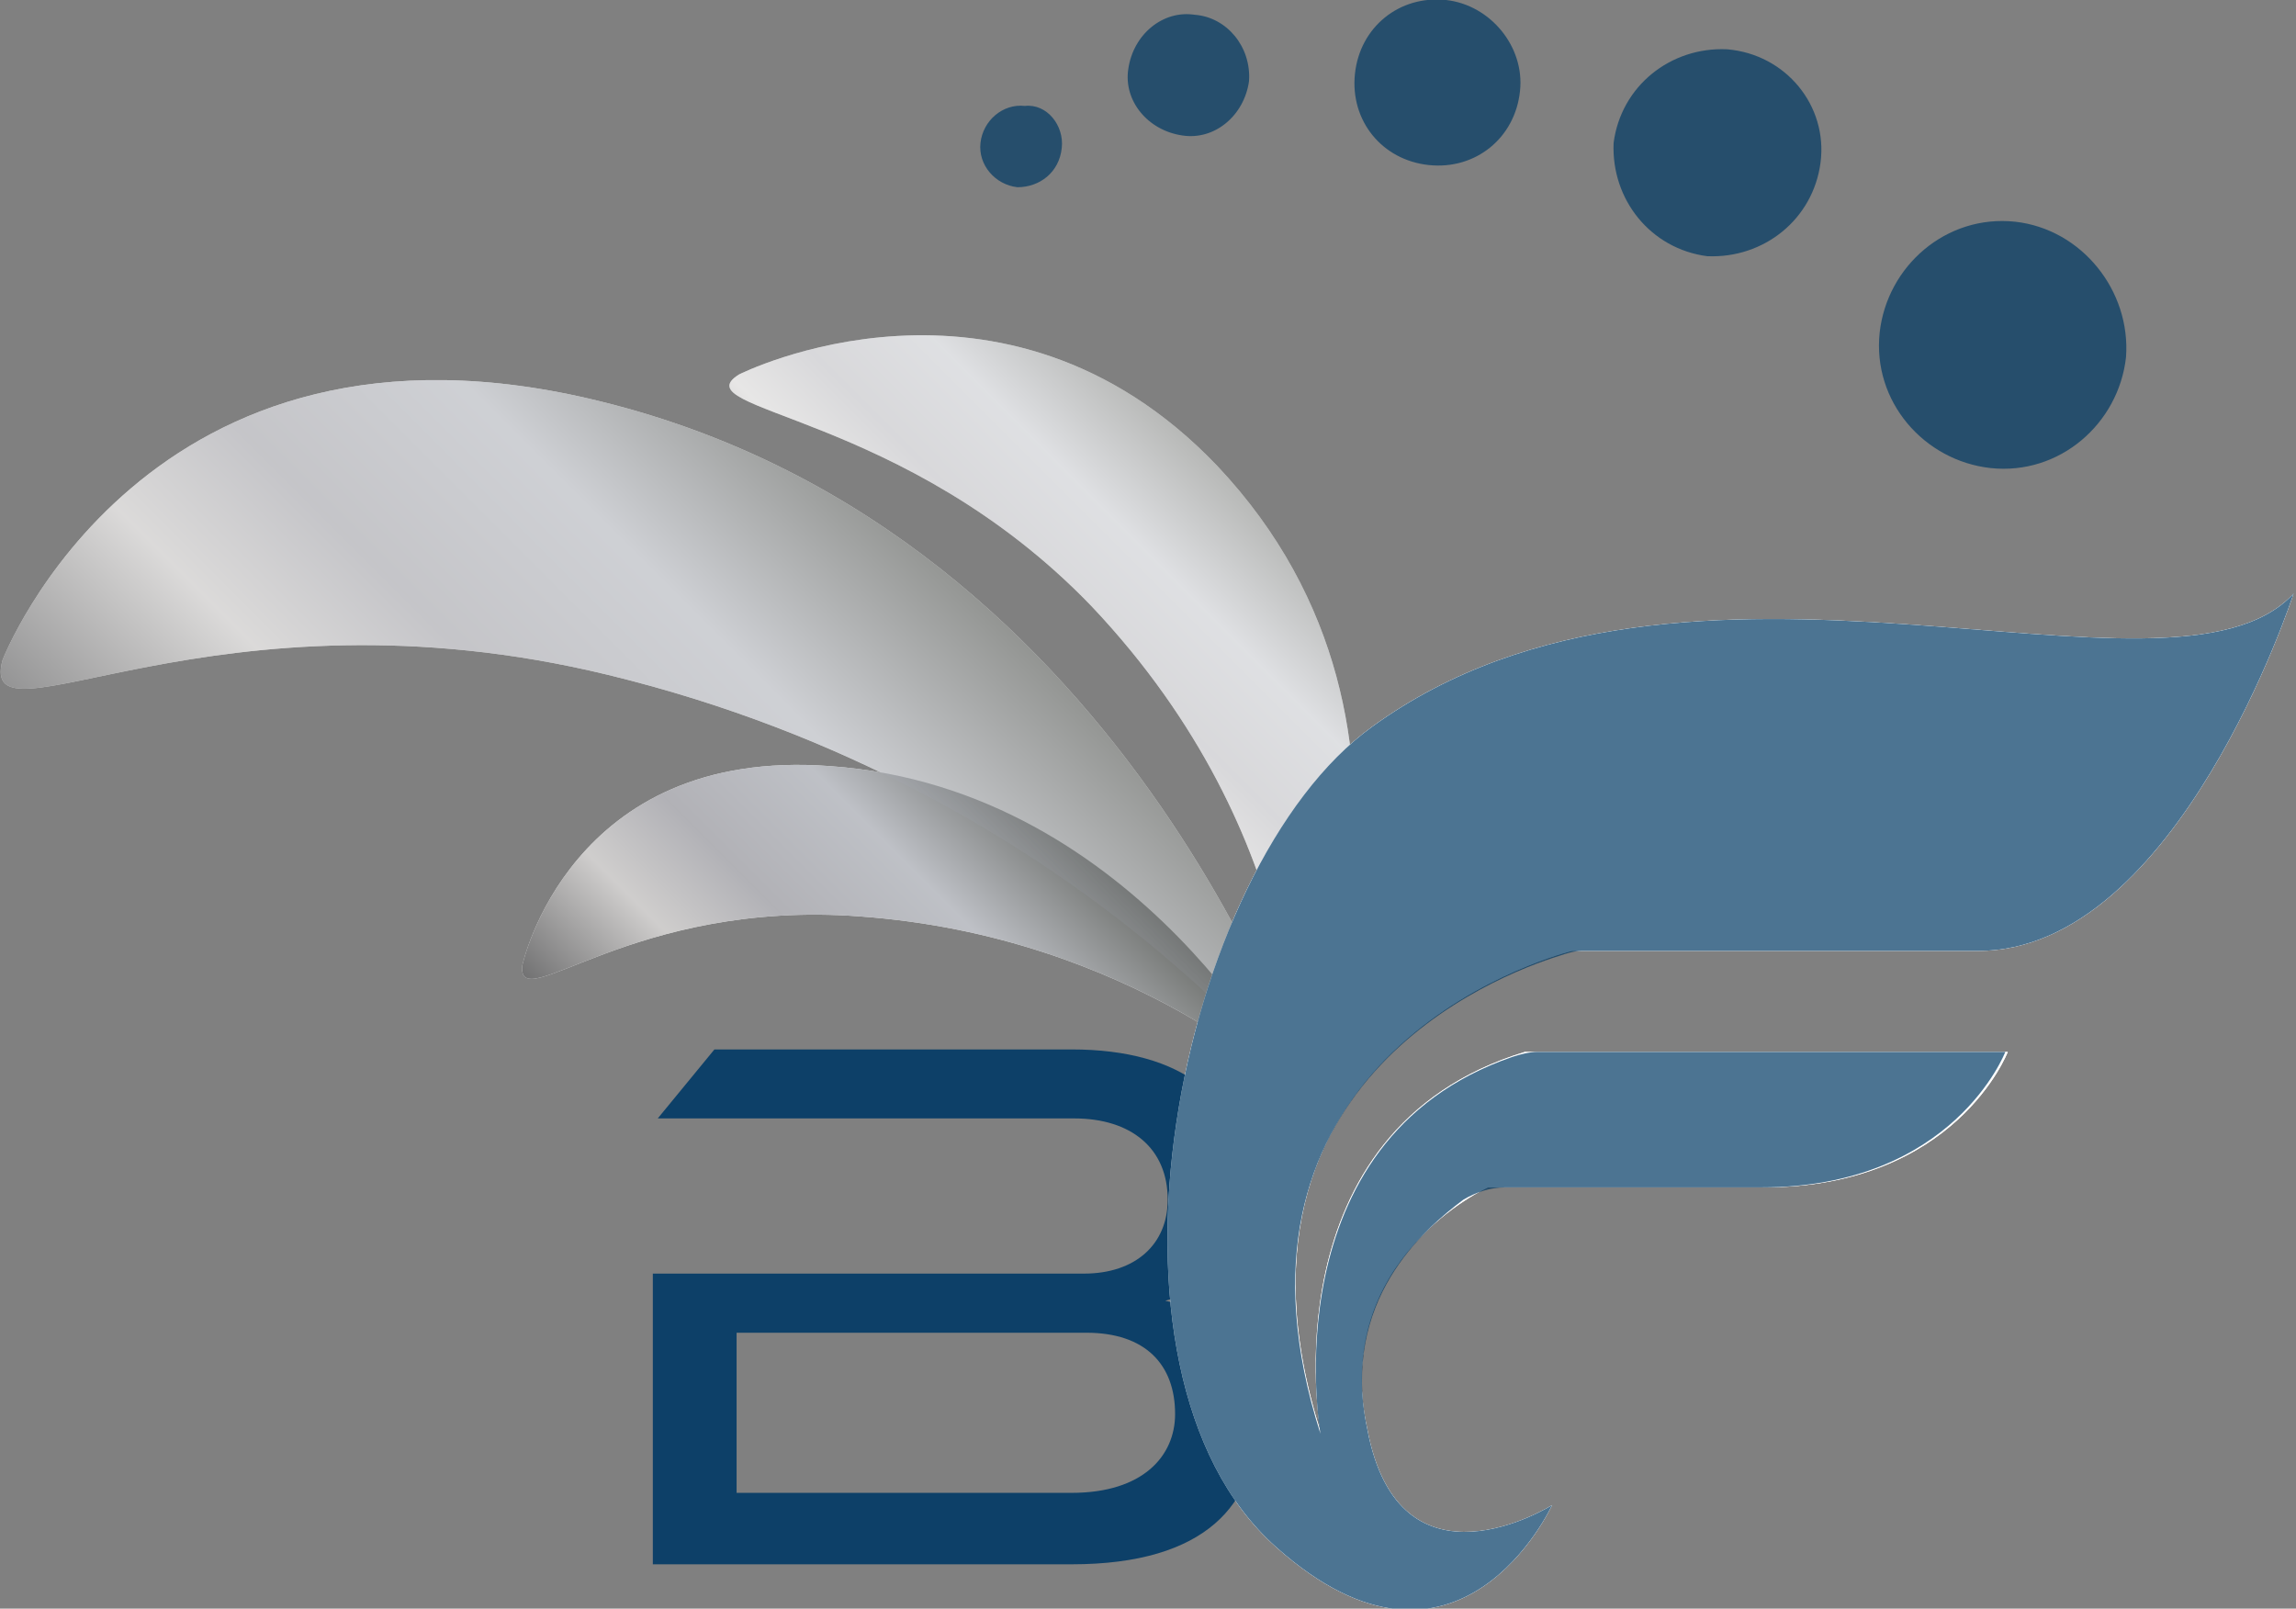
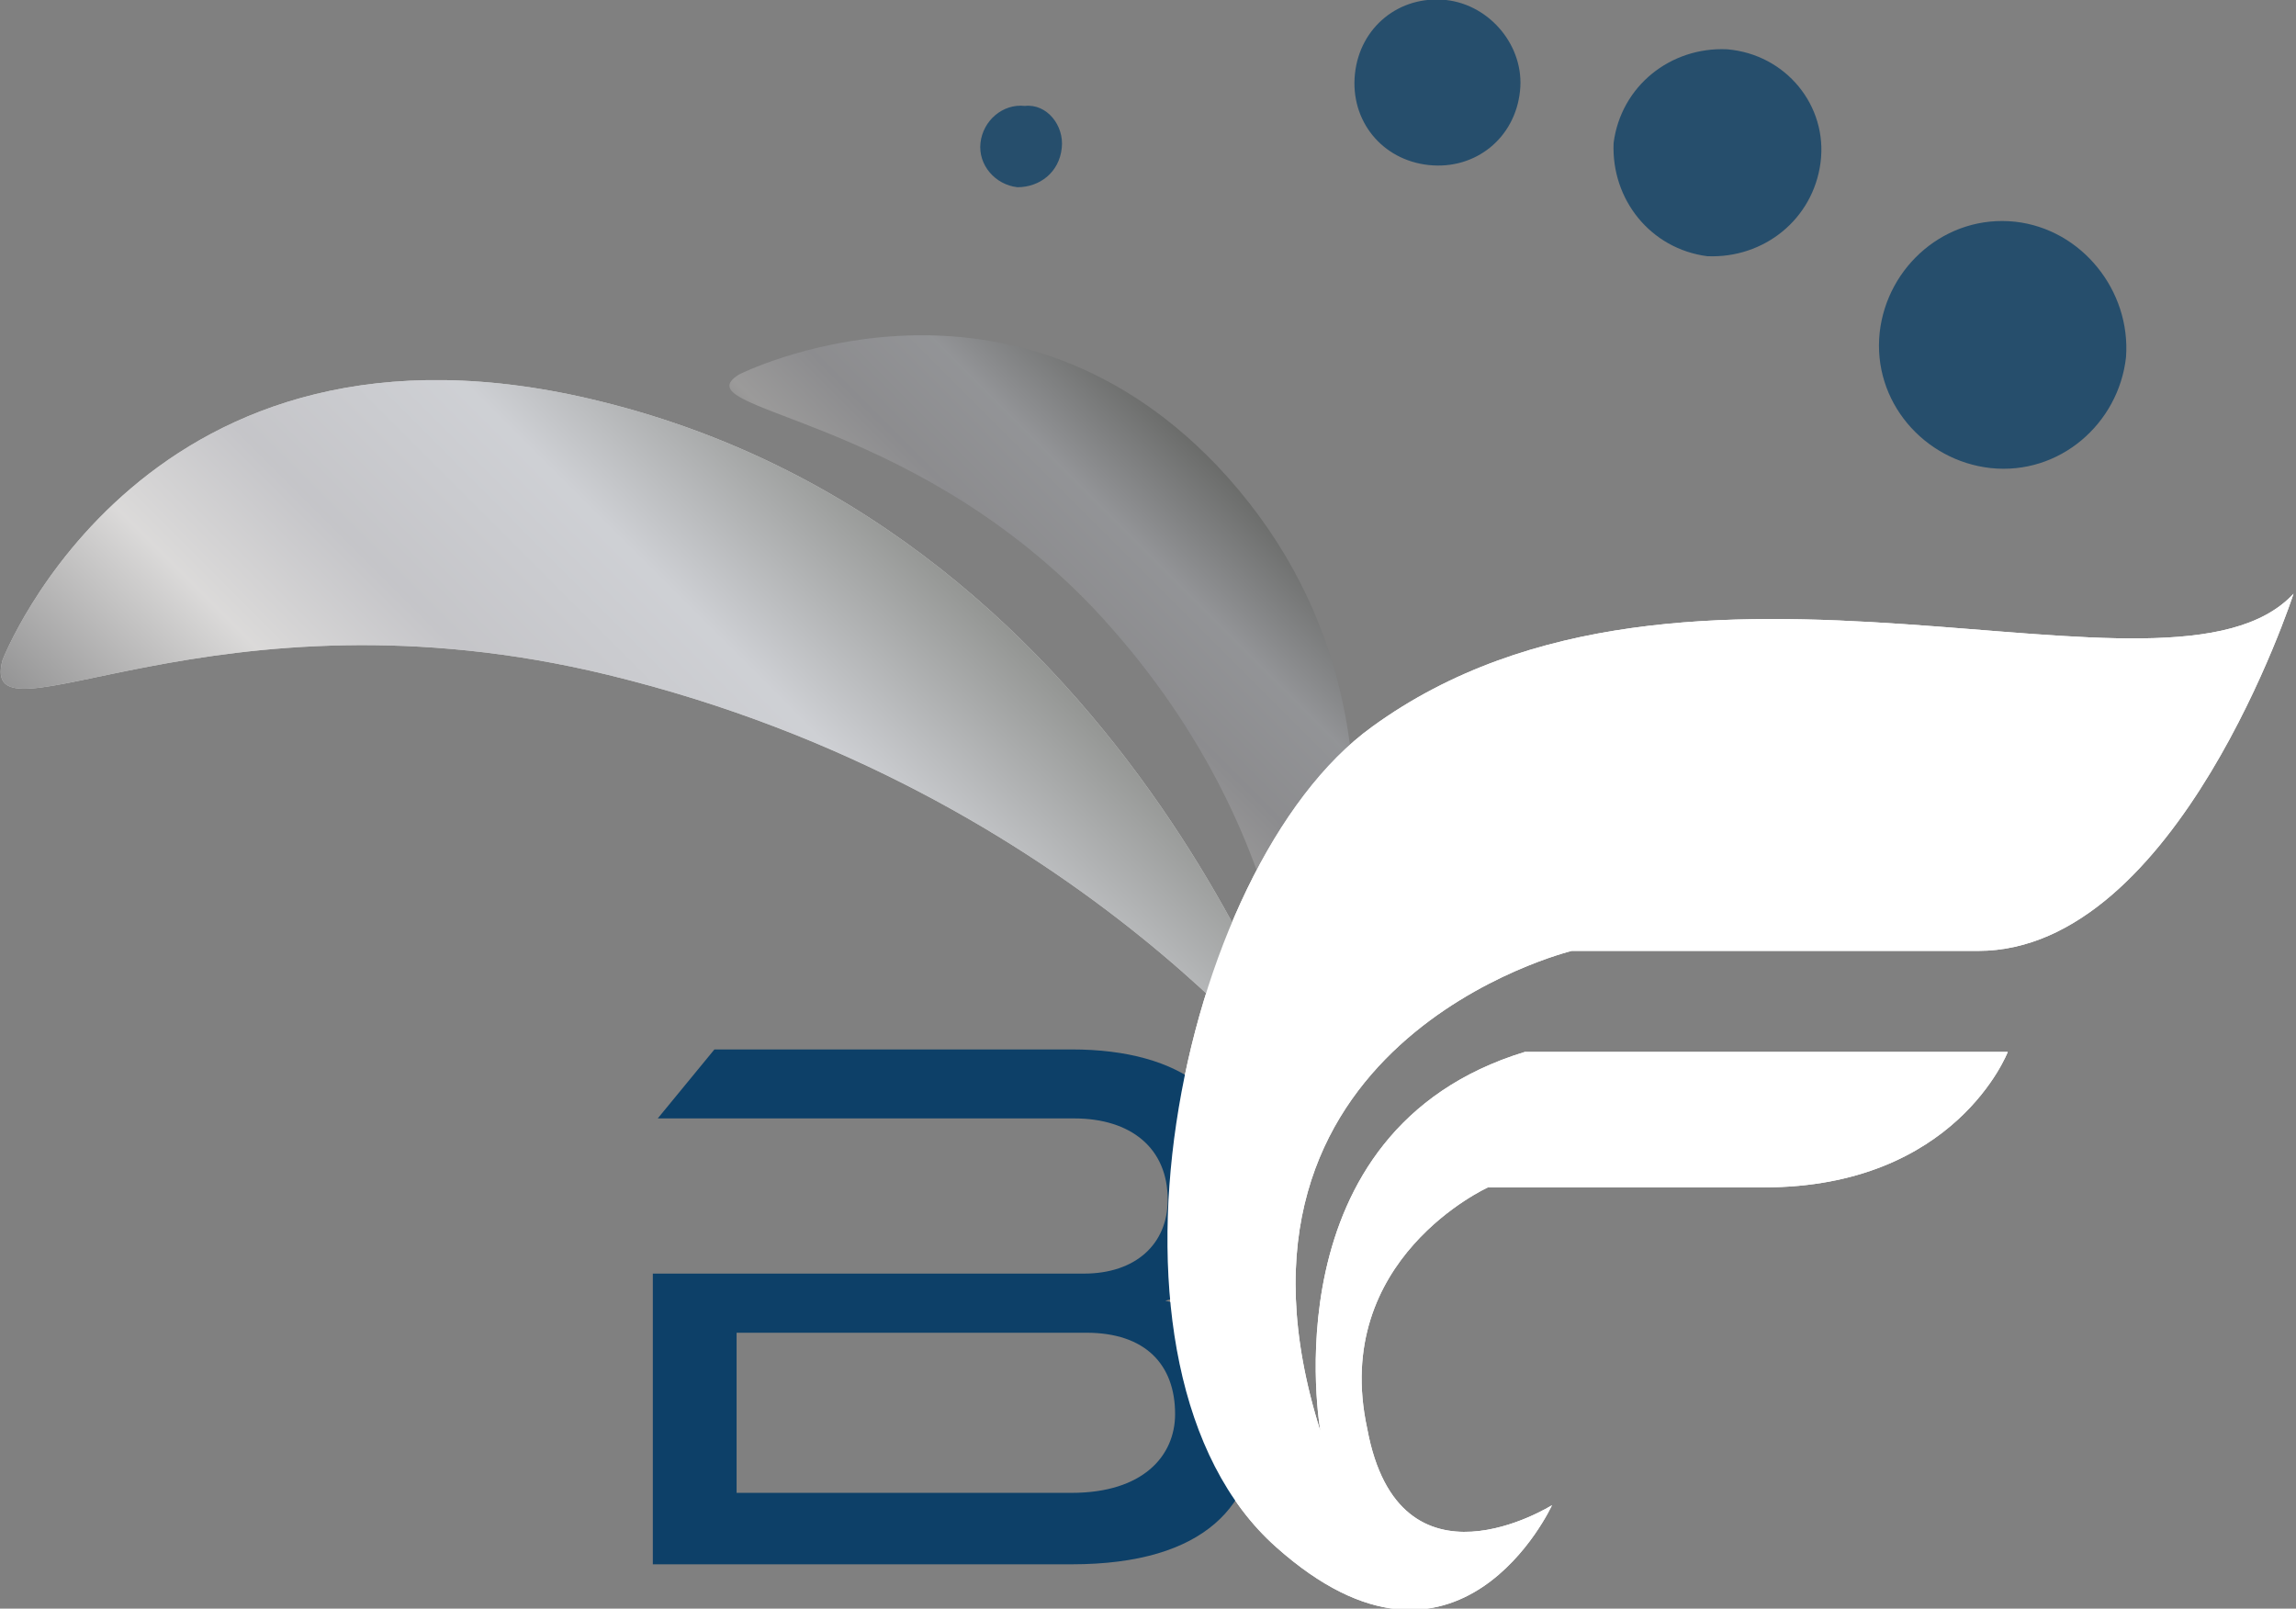
<svg xmlns="http://www.w3.org/2000/svg" version="1.1" id="レイヤー_1" x="0px" y="0px" viewBox="0 0 93.2 65.3" style="enable-background:new 0 0 93.2 65.3;" xml:space="preserve">
  <rect x="0" y="0" width="93.2" height="65.3" fill="#808080" stroke="none" />
  <style type="text/css">
	.st0{fill:#003965;fill-opacity:0.7;}
	.st1{fill:#FFFFFF;}
	.st2{fill:#003965;fill-opacity:0.9;}
	.st3{fill:url(#SVGID_1_);fill-opacity:0.8;}
	.st4{fill:url(#SVGID_00000182509929604637666800000009940354694699527079_);fill-opacity:0.4;}
	.st5{fill:url(#SVGID_00000140719826644329243570000010498404831656993429_);fill-opacity:0.6;}
</style>
  <path class="st0" d="M86.3,14.5c-0.3,2.7-2.7,4.8-5.5,4.5c-2.7-0.3-4.8-2.7-4.5-5.5c0.3-2.7,2.7-4.8,5.5-4.5  C84.5,9.3,86.5,11.8,86.3,14.5z" />
  <path class="st0" d="M73.9,6.6c-0.3,2.3-2.3,3.9-4.6,3.8c-2.3-0.3-3.9-2.3-3.8-4.6c0.3-2.3,2.3-3.9,4.6-3.8  C72.5,2.2,74.2,4.3,73.9,6.6z" />
  <path class="st0" d="M61.7,3.7c-0.2,1.9-1.8,3.2-3.7,3c-1.9-0.2-3.2-1.8-3-3.7c0.2-1.9,1.8-3.2,3.7-3C60.5,0.2,61.9,1.9,61.7,3.7z" />
-   <path class="st0" d="M50.7,3.3c-0.2,1.4-1.4,2.4-2.7,2.2c-1.4-0.2-2.4-1.4-2.2-2.7c0.2-1.4,1.4-2.4,2.7-2.2  C49.8,0.7,50.8,1.9,50.7,3.3z" />
  <path class="st0" d="M43.1,6C43,7,42.2,7.6,41.3,7.6c-0.9-0.1-1.6-0.9-1.5-1.8c0.1-0.9,0.9-1.6,1.8-1.5C42.5,4.2,43.2,5.1,43.1,6z" />
  <g>
    <path class="st1" d="M55.7,29.5c-7.9,5.7-12,26.1-3.9,33.3c7.4,6.6,11.2-1.7,11.2-1.7s-6.2,3.9-7.5-3.1c-1.5-6.9,4.9-9.8,4.9-9.8   s3.4,0,11.2,0c7.8,0,9.9-5.5,9.9-5.5H61.9c-10.5,3.2-8.3,15.4-8.3,15.4c-5-15.8,10.2-19.5,10.2-19.5s8.4,0,16.5,0   c8.1,0,12.8-14.5,12.8-14.5C88.1,29.5,68.5,20.2,55.7,29.5z" />
    <path class="st2" d="M26.5,63.5V51.7H44c2.1,0,3.4-1.2,3.4-3c0-2.1-1.5-3.3-3.8-3.3H26.7l2.3-2.8h14.5c4.5,0,7.1,2,7.1,5.7   c0,2.5-1.7,4.1-3.3,4.5c1.8,0.4,3.7,2.1,3.7,5c0,3.2-2,5.7-7.5,5.7H26.5z M29.9,54.2v6.4h13.6c2.9,0,4.2-1.5,4.2-3.2   c0-2-1.2-3.3-3.6-3.3H29.9z" />
-     <path class="st1" d="M52.5,44.3c0,0-6.2-12.3-18.8-13.2c-10.6-0.8-12.5,8.1-12.5,8.1c-0.2,2.1,4.5-2.7,13.7-2   C46,38,52.5,44.3,52.5,44.3z" />
-     <path class="st1" d="M52.6,44.2c0,0,7.1-14.4-3.2-25.3C40.7,9.8,30,15.2,30,15.2c-2.4,1.5,6.7,1.5,14.3,9.4   C53.3,34.1,52.6,44.2,52.6,44.2z" />
    <path class="st1" d="M53.4,45.1c0,0-7.1-23.4-29-28.8C5.9,11.7,0.1,26.8,0.1,26.8c-1,3.8,8.6-3.3,24.6,0.6   C44,32.1,53.4,45.1,53.4,45.1z" />
    <linearGradient id="SVGID_1_" gradientUnits="userSpaceOnUse" x1="29.611" y1="23.555" x2="43.694" y2="37.612" gradientTransform="matrix(1 0 0 -1 0 71.518)">
      <stop offset="0" style="stop-color:#4F4F50" />
      <stop offset="0.268" style="stop-color:#C3C1C0" />
      <stop offset="0.46" style="stop-color:#9E9EA4" />
      <stop offset="0.714" style="stop-color:#AEB1B8" />
      <stop offset="1" style="stop-color:#4B4E4A" />
    </linearGradient>
-     <path class="st3" d="M52.5,44.3c0,0-6.2-12.3-18.8-13.2c-10.6-0.8-12.5,8.1-12.5,8.1c-0.2,2.1,4.5-2.7,13.7-2   C46,38,52.5,44.3,52.5,44.3z" />
    <linearGradient id="SVGID_00000177447826303300971510000009033209119517053338_" gradientUnits="userSpaceOnUse" x1="39.7" y1="40.247" x2="50.726" y2="51.254" gradientTransform="matrix(1 0 0 -1 0 71.518)">
      <stop offset="0" style="stop-color:#4F4F50" />
      <stop offset="0.268" style="stop-color:#C3C1C0" />
      <stop offset="0.46" style="stop-color:#9E9EA4" />
      <stop offset="0.714" style="stop-color:#AEB1B8" />
      <stop offset="1" style="stop-color:#4B4E4A" />
    </linearGradient>
    <path style="fill:url(#SVGID_00000177447826303300971510000009033209119517053338_);fill-opacity:0.4;" d="M52.6,44.2   c0,0,7.1-14.4-3.2-25.3C40.7,9.8,30,15.2,30,15.2c-2.4,1.5,6.7,1.5,14.3,9.4C53.3,34.1,52.6,44.2,52.6,44.2z" />
    <linearGradient id="SVGID_00000116955097851427725980000010630166344530460833_" gradientUnits="userSpaceOnUse" x1="17.147" y1="26.936" x2="38.635" y2="48.386" gradientTransform="matrix(1 0 0 -1 0 71.518)">
      <stop offset="0" style="stop-color:#4F4F50" />
      <stop offset="0.268" style="stop-color:#C3C1C0" />
      <stop offset="0.46" style="stop-color:#9E9EA4" />
      <stop offset="0.714" style="stop-color:#AEB1B8" />
      <stop offset="1" style="stop-color:#4B4E4A" />
    </linearGradient>
    <path style="fill:url(#SVGID_00000116955097851427725980000010630166344530460833_);fill-opacity:0.6;" d="M53.4,45.1   c0,0-7.1-23.4-29-28.8C5.9,11.7,0.1,26.8,0.1,26.8c-1,3.8,8.6-3.3,24.6,0.6C44,32.1,53.4,45.1,53.4,45.1z" />
    <path class="st1" d="M55.7,29.5c-7.9,5.7-12,26.1-3.9,33.3c7.4,6.6,11.2-1.7,11.2-1.7s-6.2,3.9-7.5-3.1c-1.5-6.9,4.9-9.8,4.9-9.8   s3.4,0,11.2,0c7.8,0,9.9-5.5,9.9-5.5H61.9c-10.5,3.2-8.3,15.4-8.3,15.4c-5-15.8,10.2-19.5,10.2-19.5s8.4,0,16.5,0   c8.1,0,12.8-14.5,12.8-14.5C88.1,29.5,68.5,20.2,55.7,29.5z" />
-     <path class="st0" d="M55.7,29.5c-7.9,5.7-12,26.1-3.9,33.3c7.4,6.6,11.2-1.7,11.2-1.7s-6.2,3.9-7.5-3.1c-1.1-5.2,2.3-8.1,3.9-9.3   c0.5-0.3,1.1-0.5,1.7-0.5h10.4c7.8,0,9.9-5.5,9.9-5.5h-19c-0.3,0-0.7,0.1-1,0.2c-9.9,3.4-7.8,15.3-7.8,15.3   c-4.5-14.1,7.1-18.6,9.7-19.4c0.3-0.1,0.6-0.2,0.9-0.2h16.1c8.1,0,12.8-14.5,12.8-14.5C88.1,29.5,68.5,20.2,55.7,29.5z" />
  </g>
</svg>